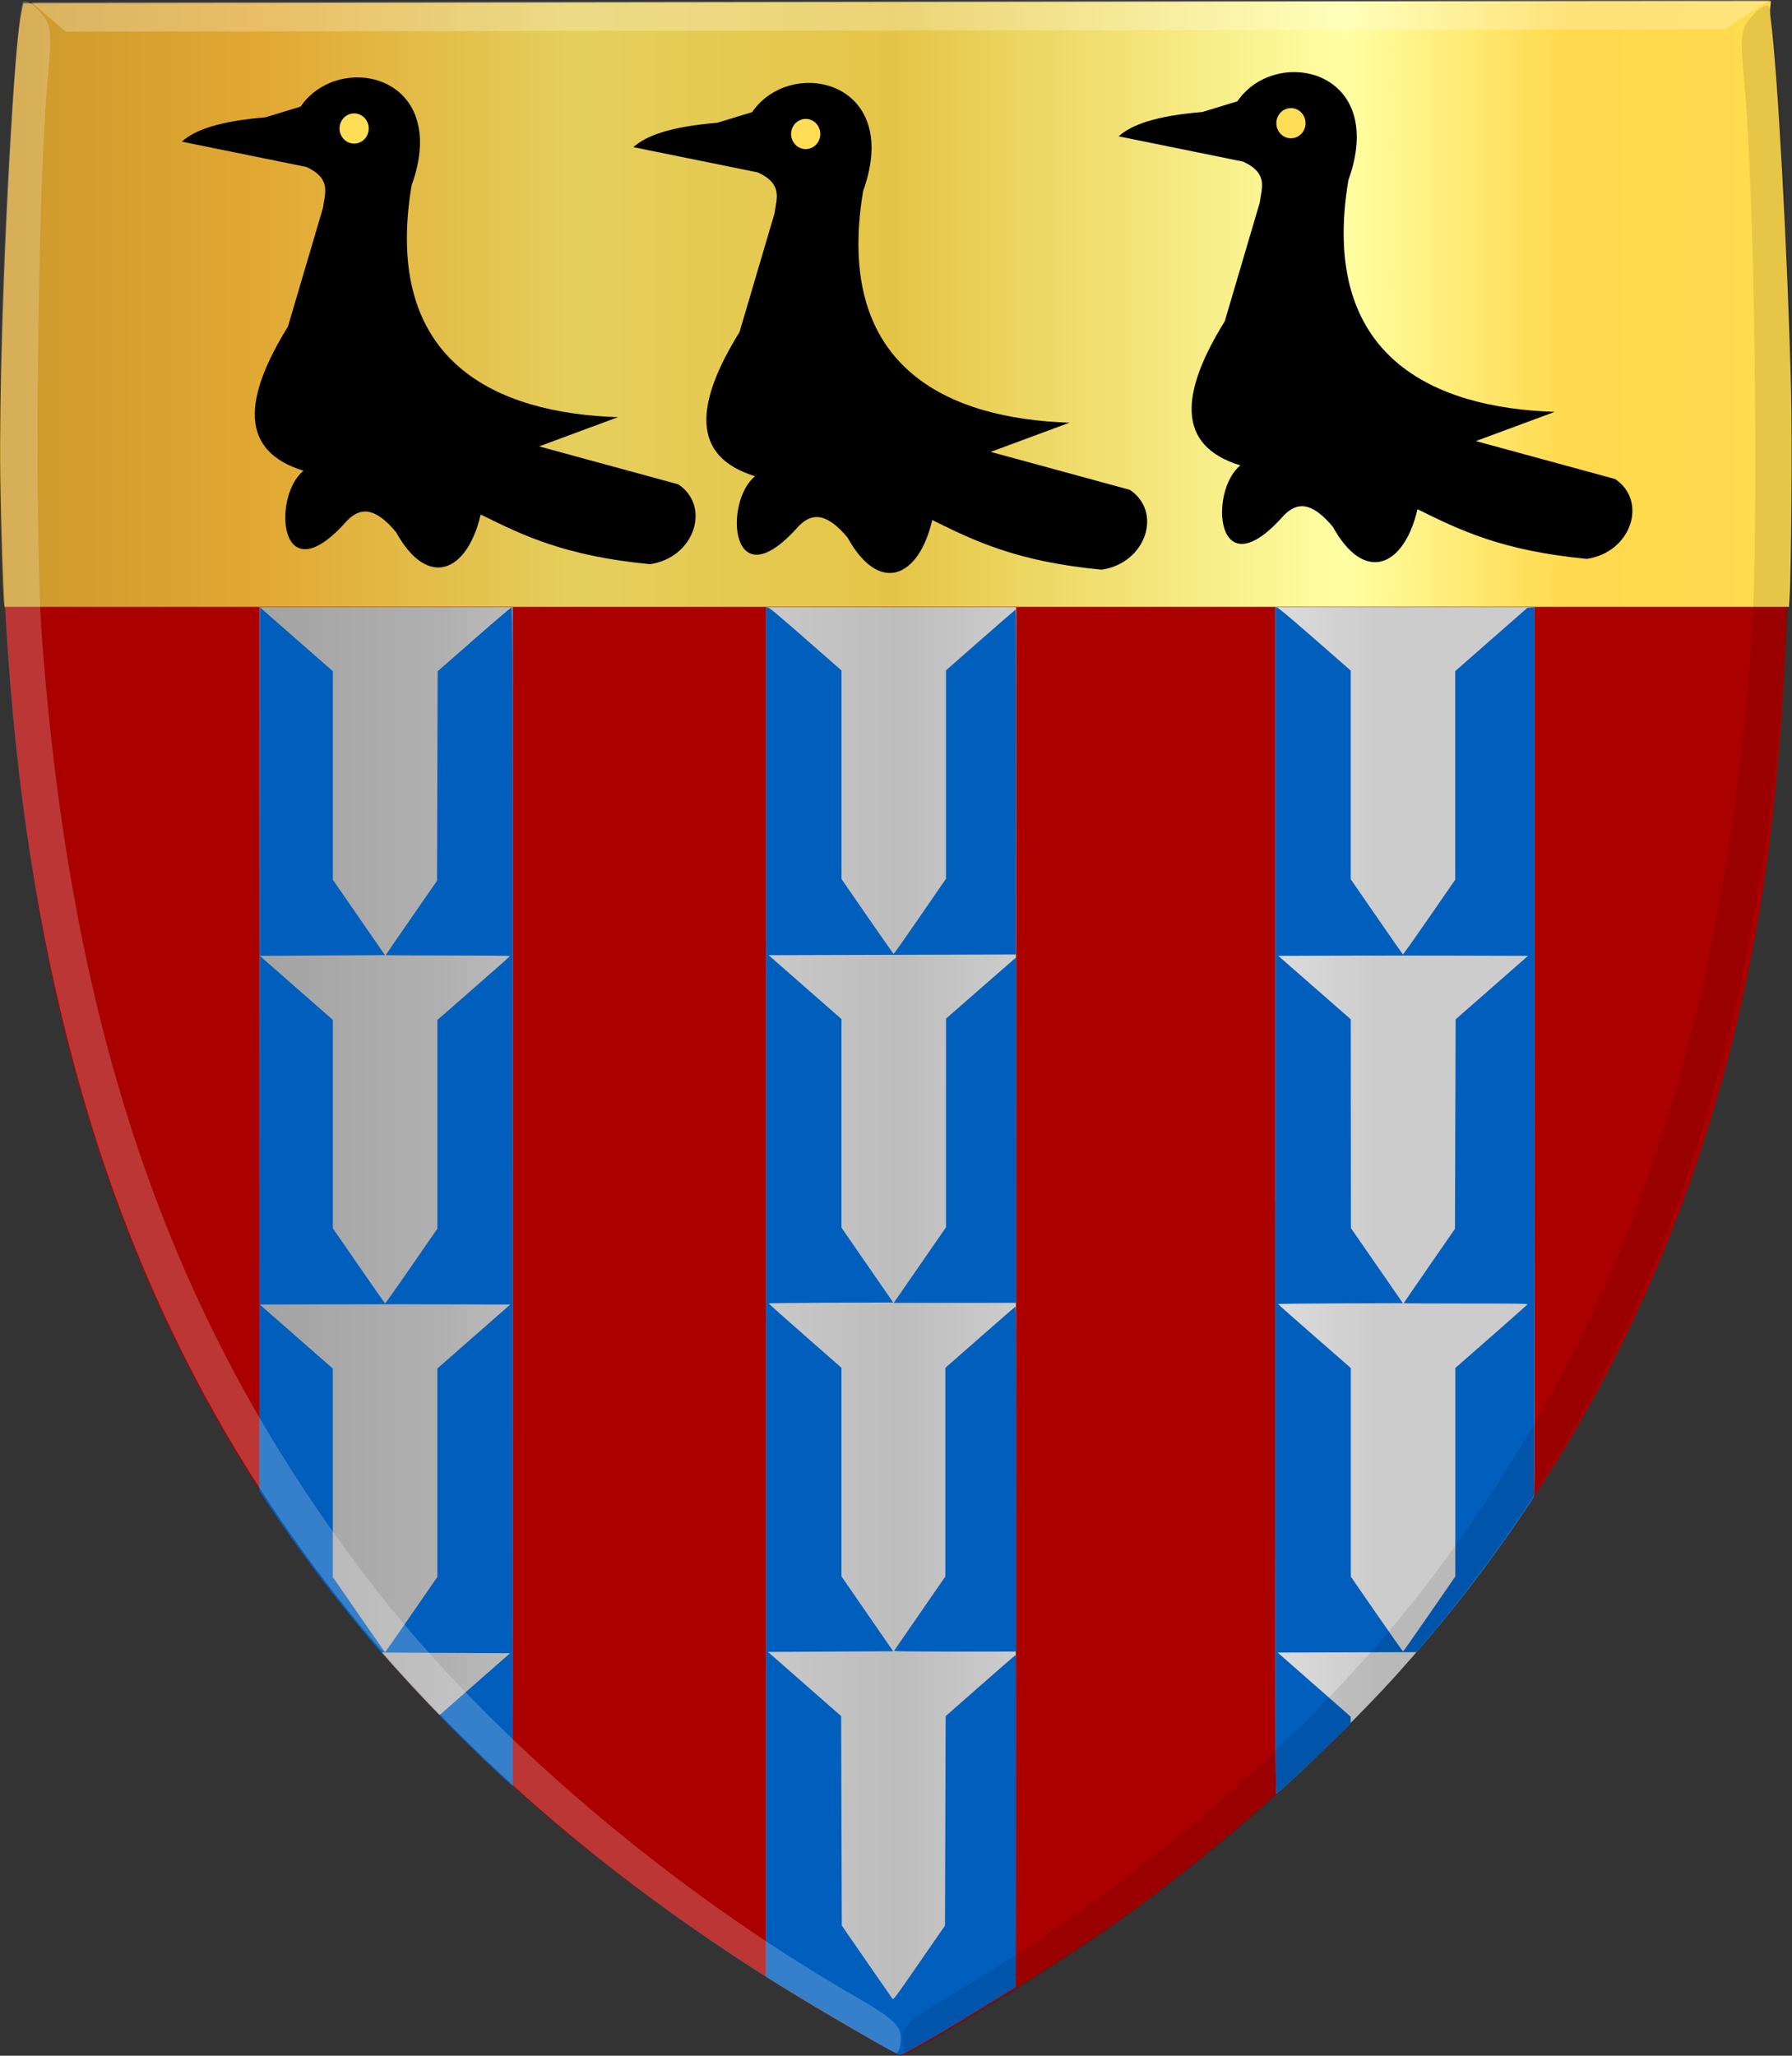
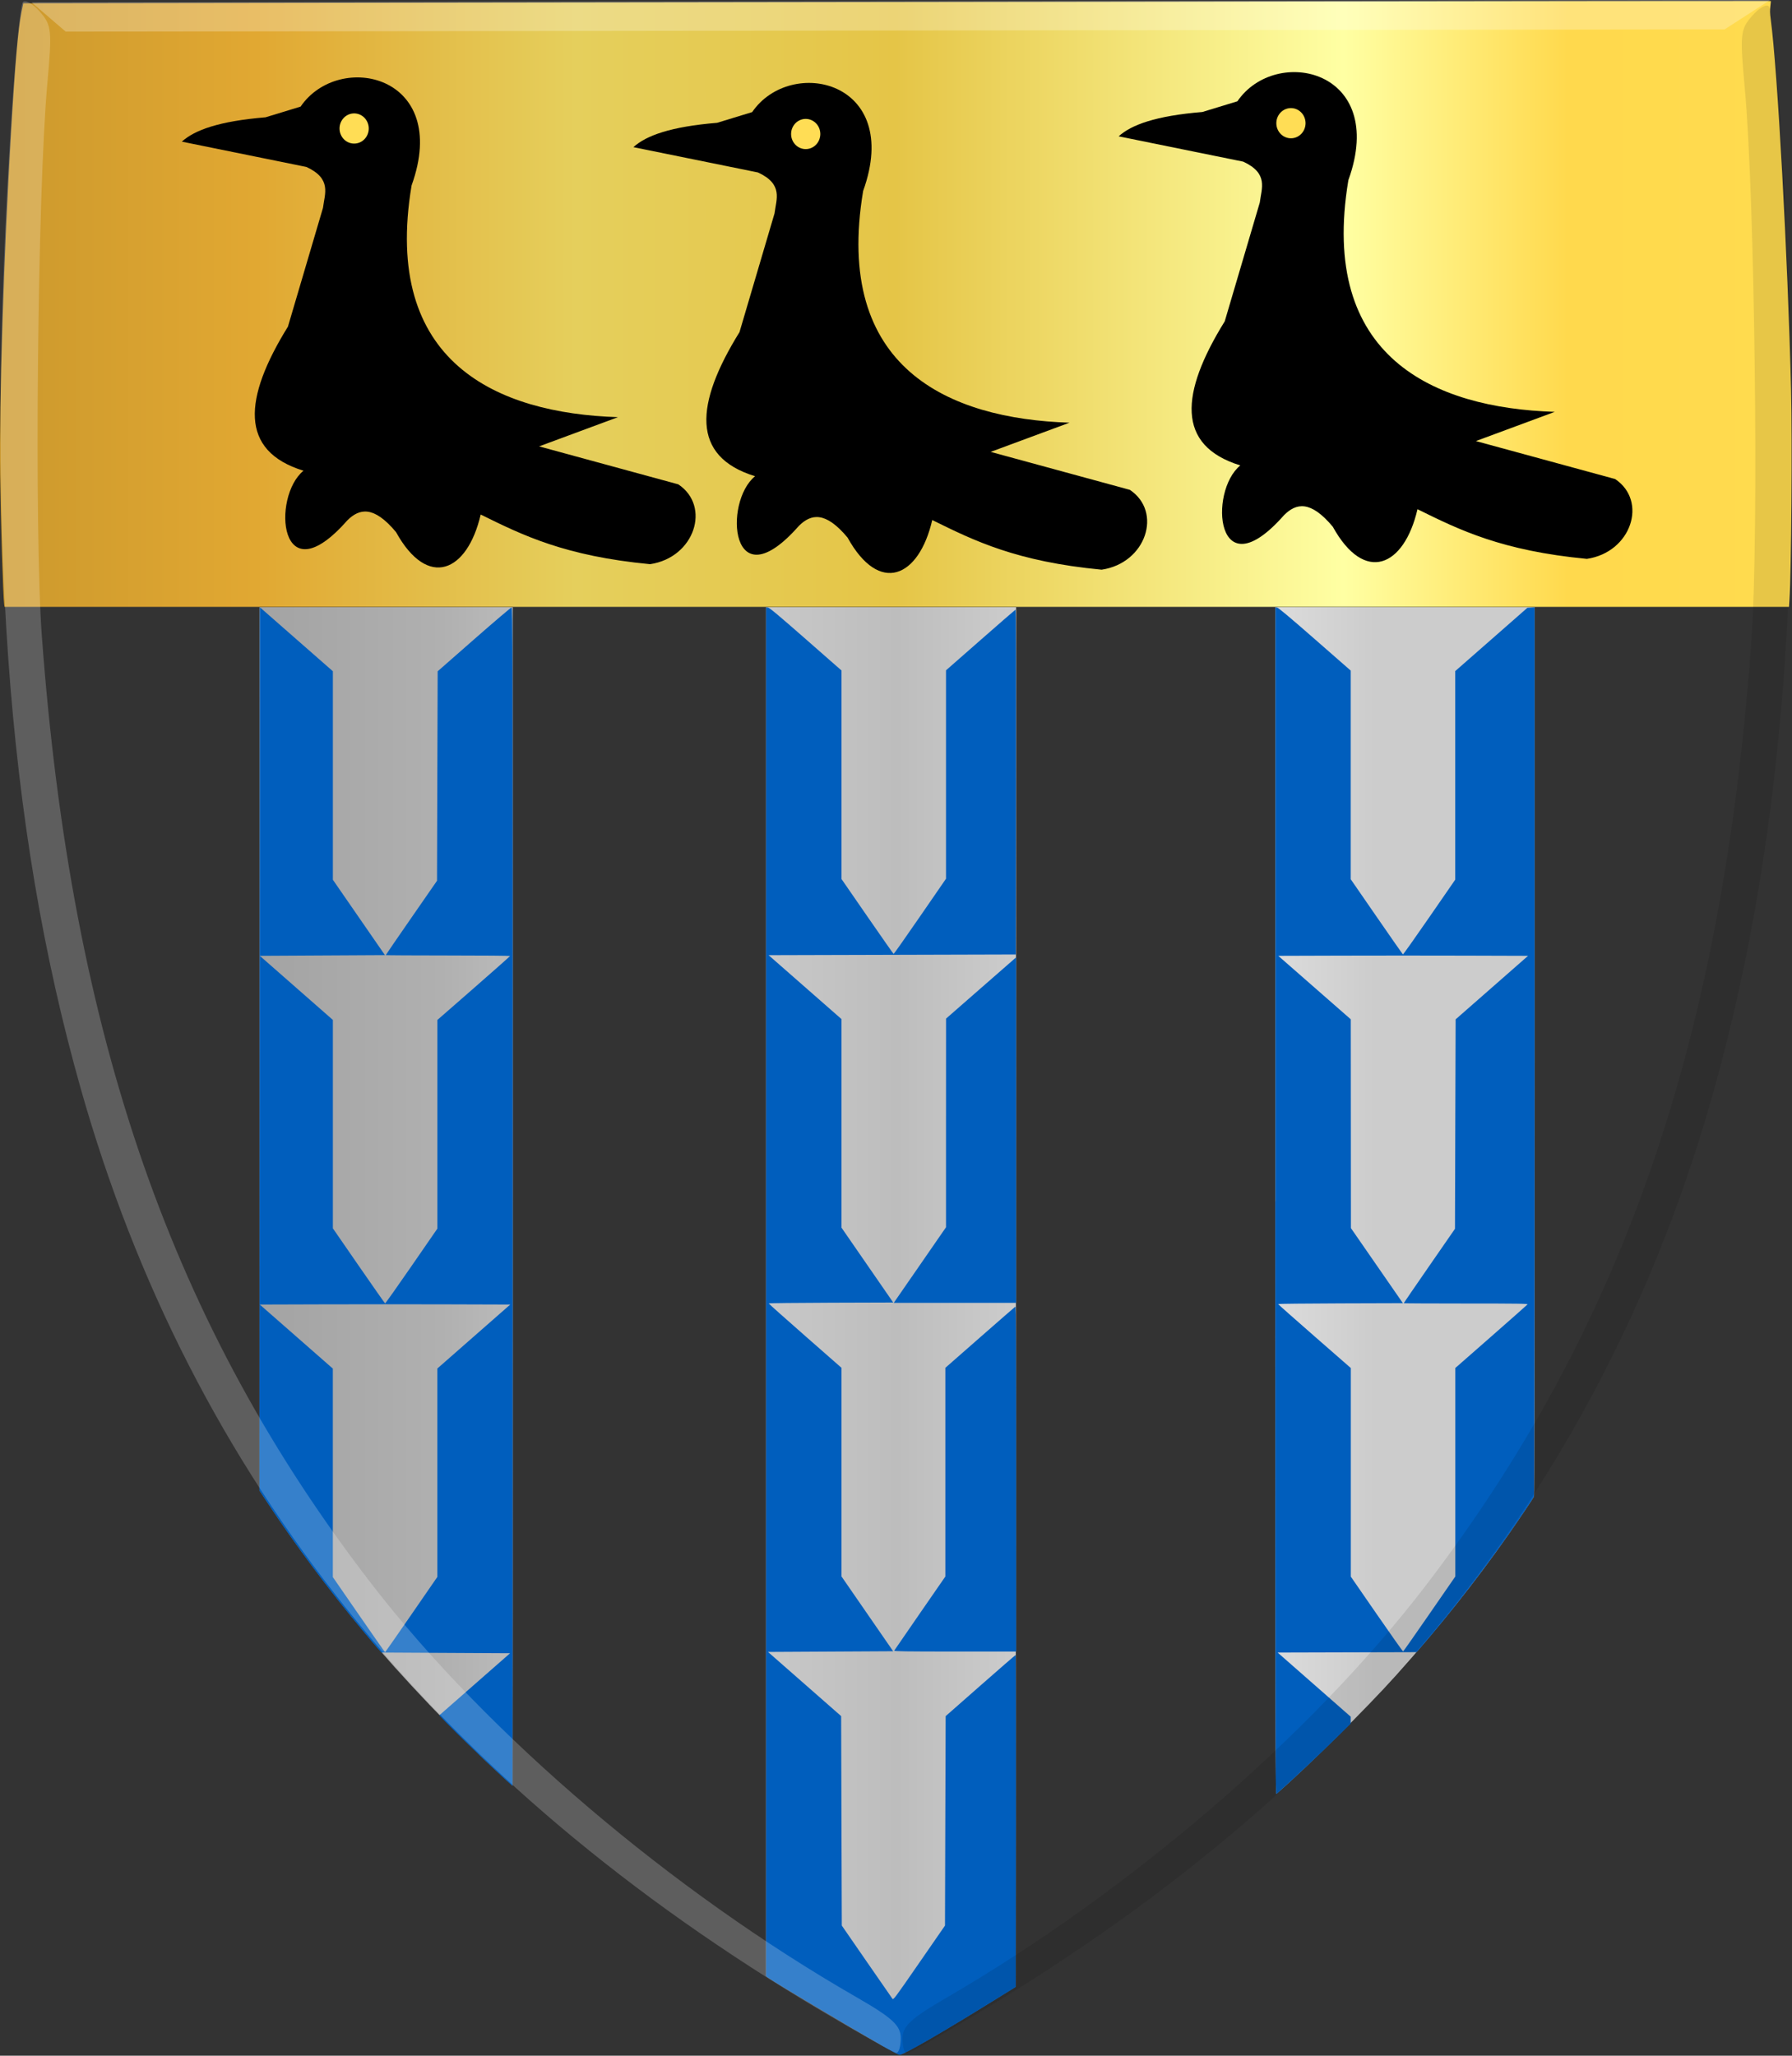
<svg xmlns="http://www.w3.org/2000/svg" xmlns:ns1="http://www.inkscape.org/namespaces/inkscape" xmlns:ns2="http://sodipodi.sourceforge.net/DTD/sodipodi-0.dtd" xmlns:xlink="http://www.w3.org/1999/xlink" width="464.879" height="533.232" id="svg7011" version="1.1" ns1:version="0.91 r13725" ns2:docname="Jan_van_Lile.svg">
  <rect width="100%" height="100%" fill="#333333" stroke="none" />
  <defs id="defs7013">
    <linearGradient id="linearGradient4070-6-1">
      <stop style="stop-color:#a3a3a3;stop-opacity:1;" offset="0" id="stop4072-2-3" />
      <stop style="stop-color:#b0b0b0;stop-opacity:1;" offset="0.143" id="stop4074-3-2" />
      <stop id="stop4076-8-1" offset="0.321" style="stop-color:#d1d1d1;stop-opacity:1;" />
      <stop style="stop-color:#bdbdbd;stop-opacity:1;" offset="0.5" id="stop4078-2-6" />
      <stop id="stop4080-6-3" offset="0.75" style="stop-color:#e5e5e5;stop-opacity:1;" />
      <stop style="stop-color:#cccccc;stop-opacity:1;" offset="0.875" id="stop4082-2-8" />
      <stop id="stop4084-7-3" offset="1" style="stop-color:#cccccc;stop-opacity:1;" />
    </linearGradient>
    <linearGradient gradientTransform="matrix(-1,0,0,1,-904.38,-1114.178)" gradientUnits="userSpaceOnUse" y2="1521.872" x2="-1157.101" y1="1521.872" x1="-1418.855" id="linearGradient15804" xlink:href="#linearGradient4070-6-1" ns1:collect="always" />
    <linearGradient id="linearGradient15717" ns1:collect="always">
      <stop id="stop15719" offset="0" style="stop-color:#ffffff;stop-opacity:1;" />
      <stop id="stop15721" offset="1" style="stop-color:#ffffff;stop-opacity:0;" />
    </linearGradient>
    <linearGradient gradientTransform="matrix(-1,0,0,1,-1056.336,-1114.178)" gradientUnits="userSpaceOnUse" y2="1605.392" x2="-1343.402" y1="1605.392" x1="-1384.51" id="linearGradient15723" xlink:href="#linearGradient15717" ns1:collect="always" />
    <linearGradient id="linearGradient23124">
      <stop style="stop-color:#cc992d;stop-opacity:1;" offset="0" id="stop23126" />
      <stop style="stop-color:#e1a832;stop-opacity:1;" offset="0.143" id="stop23128" />
      <stop id="stop23130" offset="0.321" style="stop-color:#e5cf5c;stop-opacity:1;" />
      <stop style="stop-color:#e5c547;stop-opacity:1;" offset="0.5" id="stop23132" />
      <stop id="stop23134" offset="0.75" style="stop-color:#ffffa3;stop-opacity:1;" />
      <stop style="stop-color:#ffd94d;stop-opacity:1;" offset="0.875" id="stop23136" />
      <stop id="stop23138" offset="1" style="stop-color:#ffdb4e;stop-opacity:1;" />
    </linearGradient>
    <linearGradient ns1:collect="always" xlink:href="#linearGradient4053-4-8-3-8" id="linearGradient15856" gradientUnits="userSpaceOnUse" gradientTransform="matrix(-1,0,0,1,-244.154,-1845.302)" x1="-649.145" y1="2202.972" x2="-483.659" y2="2202.972" />
    <linearGradient id="linearGradient4053-4-8-3-8">
      <stop style="stop-color:#cc992d;stop-opacity:1;" offset="0" id="stop4055-9-6-3-1" />
      <stop style="stop-color:#e1a832;stop-opacity:1;" offset="0.143" id="stop4057-8-0-4-3" />
      <stop id="stop4059-2-1-2-6" offset="0.321" style="stop-color:#e5cf5c;stop-opacity:1;" />
      <stop style="stop-color:#e5c547;stop-opacity:1;" offset="0.5" id="stop4061-4-2-2-7" />
      <stop id="stop4063-5-6-0-8" offset="0.75" style="stop-color:#ffffa3;stop-opacity:1;" />
      <stop style="stop-color:#ffd94d;stop-opacity:1;" offset="0.875" id="stop4065-2-0-1-9" />
      <stop id="stop4067-9-5-2-5" offset="1" style="stop-color:#ffdb4e;stop-opacity:1;" />
    </linearGradient>
    <linearGradient gradientTransform="matrix(-1,0,0,1,-1495.613,-1332.648)" gradientUnits="userSpaceOnUse" y2="1821.438" x2="-1792.981" y1="1821.438" x1="-1947.815" id="linearGradient16219" xlink:href="#linearGradient4053-4-8-3-8" ns1:collect="always" />
    <linearGradient id="linearGradient16247" ns1:collect="always">
      <stop id="stop16249" offset="0" style="stop-color:#ffffff;stop-opacity:1;" />
      <stop id="stop16251" offset="1" style="stop-color:#ffffff;stop-opacity:0;" />
    </linearGradient>
    <radialGradient gradientUnits="userSpaceOnUse" gradientTransform="matrix(1,0,0,1.542,0,-413.86)" r="8.071" fy="763.515" fx="-781.429" cy="763.515" cx="-781.429" id="radialGradient16253" xlink:href="#linearGradient16247" ns1:collect="always" />
    <linearGradient ns1:collect="always" xlink:href="#linearGradient23124" id="linearGradient7855" x1="101.846" y1="296.018" x2="566.628" y2="296.018" gradientUnits="userSpaceOnUse" />
    <linearGradient ns1:collect="always" xlink:href="#linearGradient4070-6-1" id="linearGradient7863" x1="169.146" y1="562.389" x2="499.977" y2="562.389" gradientUnits="userSpaceOnUse" />
  </defs>
  <ns2:namedview id="base" pagecolor="#ffffff" bordercolor="#666666" borderopacity="1.0" ns1:pageopacity="0.0" ns1:pageshadow="2" ns1:zoom="1.1001587" ns1:cx="236.4046" ns1:cy="322.21135" ns1:document-units="px" ns1:current-layer="layer1" showgrid="false" fit-margin-top="0" fit-margin-left="0" fit-margin-right="0" fit-margin-bottom="0" ns1:window-width="1280" ns1:window-height="738" ns1:window-x="-8" ns1:window-y="-8" ns1:window-maximized="1" showguides="true" ns1:guide-bbox="true">
    <ns2:guide orientation="0,1" position="1213.571,661.429" id="guide8830" />
  </ns2:namedview>
  <g ns1:label="Laag 1" ns1:groupmode="layer" id="layer1" transform="translate(-101.846,-217.175)">
-     <path style="fill:#aa0000;fill-opacity:1" d="m 313.389,737.647 c -112.201,-66.601 -177.013,-156.396 -200.045,-277.161 -8.537,-44.747 -12.265,-95.12 -10.928,-147.576 0.918,-35.988 3.566,-83.986 5.028,-91.119 l 0.761,-3.711 226.757,-0.3 225.879,0 -0.367,2.666 c 1.48,7.128 5.146,55.786 5.512,91.782 0.539,53.01 -0.629,103.099 -8.809,147.677 -19.759,107.674 -75.103,190.043 -163.711,254.558 -14.427,10.504 -55.983,36.039 -58.04,35.944 -0.331,0 -10.248,-5.753 -22.037,-12.753 z" id="path3927-4-86-8-2-6-4-4-4-0" ns1:connector-curvature="0" ns2:nodetypes="csssccccsssccc" />
    <path style="fill:url(#linearGradient7855);fill-opacity:1.0" d="m 102.919,373.842 c -0.284,-2.173 -0.875,-21.266 -1.039,-33.499 -0.253,-19.132 0.944,-56.607 2.839,-88.859 1.058,-18.001 1.826,-26.839 2.709,-31.154 l 0.47,-2.301 87.849,-0.119 c 48.317,-0.07 150.309,-0.206 226.648,-0.315 76.339,-0.108 138.817,-0.174 138.84,-0.146 0.02,0.03 -0.04,0.643 -0.128,1.37 -0.131,1.02 -0.107,1.786 0.105,3.363 1.754,13.024 4.418,61.624 5.27,96.123 0.333,13.485 0.06,46.718 -0.457,54.652 l -0.104,1.637 -231.453,0 -231.452,0 -0.1,-0.752 z" id="path6919" ns1:connector-curvature="0" />
    <path style="fill:url(#linearGradient7863);fill-opacity:1.0" d="m 330.7,747.746 c -9.194,-5.27 -27.998,-16.482 -29.642,-17.674 l -0.473,-0.343 0,-177.529 0,-177.529 32.431,0 32.432,0 -0.05,178.91 -0.05,178.908 -5.662,3.51 c -13.738,8.515 -23.445,14.111 -24.473,14.109 -0.224,0 -2.261,-1.063 -4.526,-2.362 z m 102.012,-219.05 0,-154.025 33.632,0 33.633,0 0,115.157 c 0,83.425 -0.06,115.256 -0.19,115.52 -0.354,0.685 -3.977,6.071 -6.644,9.88 -8.706,12.436 -18.05,24.146 -29.096,36.464 -7.92,8.834 -22.949,23.733 -31.034,30.77 -0.287,0.249 -0.301,-7.092 -0.301,-153.766 z m -200.849,148.981 c -12.078,-11.083 -25.557,-25.199 -35.968,-37.67 -8.608,-10.313 -17.553,-22.311 -24.569,-32.954 l -2.18,-3.307 0,-114.537 0,-114.538 32.86,0 32.861,0 0,152.848 c 0,84.066 -0.02,152.845 -0.05,152.842 -0.03,0 -1.356,-1.212 -2.961,-2.684 z" id="path6915" ns1:connector-curvature="0" />
    <path style="fill:#005ebd;fill-opacity:1" d="m 330.7,747.82 c -9.194,-5.271 -27.998,-16.484 -29.642,-17.676 l -0.473,-0.343 0,-177.54 0,-177.539 0.515,0.06 c 0.392,0.05 2.712,1.984 9.781,8.185 l 9.267,8.129 0,27.048 0,27.045 6.699,9.697 c 3.684,5.333 6.753,9.713 6.82,9.732 0.07,0.02 3.153,-4.36 6.856,-9.735 l 6.735,-9.773 0,-27.029 0,-27.029 8.94,-7.842 c 4.917,-4.313 9.01,-7.868 9.095,-7.901 0.1,-0.04 0.137,18.185 0.111,44.695 l -0.05,44.755 -32.061,0.09 -32.06,0.09 9.454,8.287 9.452,8.288 0,27.048 0,27.049 6.712,9.713 6.71,9.712 -16.148,0.05 c -8.882,0.03 -16.148,0.109 -16.148,0.186 0,0.08 4.247,3.866 9.437,8.419 l 9.437,8.28 0,27.057 0,27.055 6.703,9.705 6.703,9.705 -16.234,0.09 -16.234,0.09 9.489,8.324 9.488,8.324 0.08,27.166 0.09,27.166 6.42,9.293 c 3.531,5.112 6.546,9.462 6.699,9.669 0.272,0.364 0.471,0.1 6.965,-9.294 l 6.686,-9.668 0.08,-27.161 0.09,-27.164 9.008,-7.921 c 4.954,-4.357 9.066,-7.925 9.137,-7.929 0.08,0 0.11,19.365 0.09,43.045 l -0.05,43.054 -5.664,3.509 c -13.738,8.516 -23.444,14.111 -24.473,14.109 -0.224,0 -2.26,-1.062 -4.526,-2.36 z m 102.012,-219.061 0,-154.038 0.463,0.06 c 0.32,0.04 3.347,2.579 9.769,8.198 l 9.305,8.144 0,27.056 0,27.059 6.707,9.714 c 3.688,5.343 6.762,9.75 6.832,9.794 0.07,0.05 3.151,-4.302 6.849,-9.656 l 6.725,-9.739 0,-27.048 0,-27.05 9.359,-8.208 9.358,-8.208 0.938,-0.06 0.935,-0.06 0,115.165 c 0,83.433 -0.06,115.266 -0.189,115.529 -0.355,0.685 -3.977,6.071 -6.644,9.879 -6.584,9.405 -15.125,20.42 -22.062,28.453 l -1.72,1.992 -18.023,0.05 -18.024,0.05 9.48,8.32 9.479,8.319 0,0.895 0,0.896 -3.045,3.013 c -5.045,4.992 -12.627,12.124 -16.215,15.256 -0.286,0.249 -0.301,-7.091 -0.301,-153.775 z m 39.973,107.031 6.7,-9.689 0,-27.04 0,-27.039 9.262,-8.12 c 5.094,-4.468 9.35,-8.231 9.458,-8.365 0.166,-0.206 -2.278,-0.243 -15.955,-0.243 -8.883,0 -16.15,-0.04 -16.15,-0.08 0,-0.05 2.991,-4.407 6.648,-9.692 l 6.649,-9.609 0.08,-27.163 0.09,-27.164 9.395,-8.238 9.395,-8.239 -16.215,-0.05 c -8.919,-0.03 -23.5,-0.03 -32.401,0 l -16.186,0.05 9.402,8.231 9.402,8.231 0.02,27.082 0.02,27.083 6.741,9.735 6.74,9.736 -16.189,0.05 c -8.904,0.03 -16.184,0.105 -16.178,0.178 0,0.07 4.251,3.835 9.433,8.362 l 9.423,8.232 0,27.052 0,27.052 6.72,9.727 c 3.694,5.351 6.779,9.706 6.854,9.678 0.08,-0.03 3.152,-4.411 6.838,-9.741 z m -240.822,41.961 c -3.765,-3.456 -11.829,-11.244 -14.201,-13.717 l -1.847,-1.924 9.178,-8.05 9.179,-8.049 -16.683,-0.09 -16.684,-0.09 -0.871,-0.974 c -1.792,-2.002 -7.478,-8.907 -10.643,-12.924 -6.159,-7.814 -12.881,-17.099 -17.965,-24.812 l -2.18,-3.307 0.05,-114.567 0.05,-114.567 9.477,8.306 9.476,8.305 0,27.042 0,27.044 6.756,9.774 6.756,9.776 -16.232,0.09 -16.234,0.09 9.477,8.314 9.477,8.314 0,27.029 0,27.03 6.702,9.706 c 3.687,5.338 6.767,9.728 6.845,9.757 0.08,0.03 3.162,-4.323 6.853,-9.671 l 6.712,-9.723 0,-27.058 0,-27.06 9.423,-8.23 c 5.183,-4.527 9.427,-8.29 9.432,-8.364 0,-0.07 -7.249,-0.133 -16.121,-0.133 -8.87,0 -16.129,-0.05 -16.129,-0.09 0,-0.06 2.992,-4.413 6.649,-9.692 l 6.65,-9.597 0.08,-27.167 0.09,-27.169 9.437,-8.278 c 5.191,-4.552 9.573,-8.278 9.738,-8.278 0.286,0 0.3,7.395 0.3,152.847 0,84.067 -0.02,152.845 -0.05,152.841 -0.02,0 -1.355,-1.21 -2.959,-2.683 z m -23.293,-41.777 6.735,-9.764 0,-27.028 0,-27.029 9.457,-8.297 9.459,-8.296 -16.236,-0.05 c -8.93,-0.03 -23.551,-0.03 -32.493,0 l -16.256,0.05 9.479,8.308 9.477,8.311 0,27.039 0,27.041 6.731,9.744 c 3.702,5.358 6.771,9.741 6.821,9.74 0.05,0 3.121,-4.398 6.826,-9.769 z m 125.242,9.375 c 0.08,-0.123 3.087,-4.5 6.703,-9.73 l 6.572,-9.507 0,-27.069 0,-27.067 8.965,-7.864 c 4.932,-4.324 9.064,-7.923 9.181,-7.998 0.172,-0.105 0.214,8.873 0.214,44.661 l 0,44.795 -15.882,0 c -12.66,0 -15.856,-0.05 -15.753,-0.221 z m 4.579,-97.002 c 2.57,-3.725 5.617,-8.134 6.771,-9.799 l 2.097,-3.03 0,-27.063 0.01,-27.062 8.401,-7.347 c 4.62,-4.039 8.708,-7.611 9.083,-7.935 l 0.684,-0.59 0,44.798 0,44.798 -15.865,0 -15.866,0 4.675,-6.77 z" id="path6911" ns1:connector-curvature="0" />
    <path style="fill:#000000;fill-opacity:0.094" d="m 356.019,739.116 c 99.628,-59.573 162.38,-138.418 190.513,-239.373 19.019,-68.25 24.272,-145.285 17.155,-251.565 -1.034,-15.447 -2.375,-28.654 -2.978,-29.346 -0.602,-0.692 -2.563,0.425 -4.356,2.484 -3.032,3.48 -3.165,4.788 -1.885,18.613 2.604,28.151 3.684,115.908 1.758,142.923 -7.397,103.722 -33.17,178.592 -84.573,245.682 -29.765,38.85 -76.698,79.196 -124.275,106.833 -9.266,5.383 -11.412,7.379 -11.408,10.612 0,2.19 0.536,3.92 1.186,3.845 0.65,-0.07 9.138,-4.893 18.863,-10.708 z" id="path3971-2-8-4-0-8-0" ns1:connector-curvature="0" />
    <path style="fill:#ffffff;fill-opacity:0.255;stroke:none" d="m 110.04,217.778 8.839,7.595 430.372,-0.576 11.809,-7.622 z" id="path3995-3-6-1-2-4-5" ns1:connector-curvature="0" />
    <path style="fill:#ffffff;fill-opacity:0.212" d="m 315.304,738.994 c -100.531,-59.482 -163.952,-138.389 -192.546,-239.566 -19.33,-68.399 -24.812,-145.646 -17.902,-252.259 1.004,-15.495 2.322,-28.743 2.928,-29.44 0.605,-0.696 2.584,0.42 4.396,2.48 3.063,3.482 3.2,4.794 1.944,18.663 -2.555,28.241 -3.427,116.259 -1.419,143.347 7.707,104.007 33.858,179.029 85.816,246.178 30.086,38.884 77.474,79.223 125.479,106.814 9.349,5.373 11.517,7.369 11.521,10.612 0,2.196 -0.532,3.933 -1.186,3.859 -0.655,-0.07 -9.219,-4.883 -19.031,-10.688 z" id="path3971-9-9-3-8-0-3" ns1:connector-curvature="0" />
    <path style="fill:#000000;stroke:none" d="m 392.043,252.539 c 3.317,-3.01 9.666,-5.32 21.718,-6.313 l 9.091,-2.778 c 9.983,-14.61 39.112,-8.218 28.789,20.456 -7.677,45.961 22.157,59.099 53.538,60.104 l -20.456,7.576 36.113,9.849 c 8.522,5.694 4.248,18.988 -7.324,20.708 -22.089,-2.104 -33.03,-7.488 -43.942,-12.879 -3.466,14.956 -13.719,19.48 -21.971,4.546 -5.79,-6.938 -9.512,-6.123 -12.627,-3.03 -17.759,20.188 -19.669,-6.149 -11.364,-12.879 -16.722,-5.137 -15.556,-18.792 -4.041,-37.376 l 9.091,-30.81 c 0.453,-3.707 2.321,-7.542 -4.293,-10.607 z" id="path8814" ns1:connector-curvature="0" ns2:nodetypes="cccccccccccccccc" />
    <path ns2:type="arc" style="fill:#ffdd55;fill-opacity:1;stroke:none" id="path8816" ns2:cx="1159.6552" ns2:cy="-172.73813" ns2:rx="3.7880721" ns2:ry="3.9143412" d="m 1163.443,-172.738 a 3.788,3.914 0 0 1 -3.788,3.914 3.788,3.914 0 0 1 -3.788,-3.914 3.788,3.914 0 0 1 3.788,-3.914 3.788,3.914 0 0 1 3.788,3.914 z" transform="translate(-722.913,421.868)" />
    <path style="fill:#000000;stroke:none" d="m 149.019,253.916 c 3.317,-3.01 9.666,-5.32 21.718,-6.313 l 9.091,-2.778 c 9.983,-14.61 39.112,-8.218 28.789,20.456 -7.677,45.961 22.157,59.099 53.538,60.104 l -20.456,7.576 36.113,9.849 c 8.522,5.694 4.248,18.988 -7.324,20.708 -22.089,-2.104 -33.03,-7.488 -43.942,-12.879 -3.466,14.956 -13.719,19.48 -21.971,4.546 -5.79,-6.938 -9.512,-6.123 -12.627,-3.03 -17.759,20.188 -19.669,-6.149 -11.364,-12.879 -16.722,-5.137 -15.556,-18.792 -4.041,-37.376 l 9.091,-30.81 c 0.453,-3.707 2.321,-7.542 -4.293,-10.607 z" id="path8814-2" ns1:connector-curvature="0" ns2:nodetypes="cccccccccccccccc" />
    <path transform="translate(-965.937,423.245)" ns2:type="arc" style="fill:#ffdd55;fill-opacity:1;stroke:none" id="path8816-6" ns2:cx="1159.6552" ns2:cy="-172.73813" ns2:rx="3.7880721" ns2:ry="3.9143412" d="m 1163.443,-172.738 a 3.788,3.914 0 0 1 -3.788,3.914 3.788,3.914 0 0 1 -3.788,-3.914 3.788,3.914 0 0 1 3.788,-3.914 3.788,3.914 0 0 1 3.788,3.914 z" />
    <path style="fill:#000000;stroke:none" d="m 266.162,255.345 c 3.317,-3.01 9.666,-5.32 21.718,-6.313 l 9.091,-2.778 c 9.983,-14.61 39.112,-8.218 28.789,20.456 -7.677,45.961 22.157,59.099 53.538,60.104 l -20.456,7.576 36.113,9.849 c 8.522,5.694 4.248,18.988 -7.324,20.708 -22.089,-2.104 -33.03,-7.488 -43.942,-12.879 -3.466,14.956 -13.719,19.48 -21.971,4.546 -5.79,-6.938 -9.512,-6.123 -12.627,-3.03 -17.759,20.188 -19.669,-6.149 -11.364,-12.879 -16.722,-5.137 -15.556,-18.792 -4.041,-37.376 l 9.091,-30.81 c 0.453,-3.707 2.321,-7.542 -4.293,-10.607 z" id="path8814-4" ns1:connector-curvature="0" ns2:nodetypes="cccccccccccccccc" />
    <path transform="translate(-848.794,424.673)" ns2:type="arc" style="fill:#ffdd55;fill-opacity:1;stroke:none" id="path8816-7" ns2:cx="1159.6552" ns2:cy="-172.73813" ns2:rx="3.7880721" ns2:ry="3.9143412" d="m 1163.443,-172.738 a 3.788,3.914 0 0 1 -3.788,3.914 3.788,3.914 0 0 1 -3.788,-3.914 3.788,3.914 0 0 1 3.788,-3.914 3.788,3.914 0 0 1 3.788,3.914 z" />
  </g>
</svg>